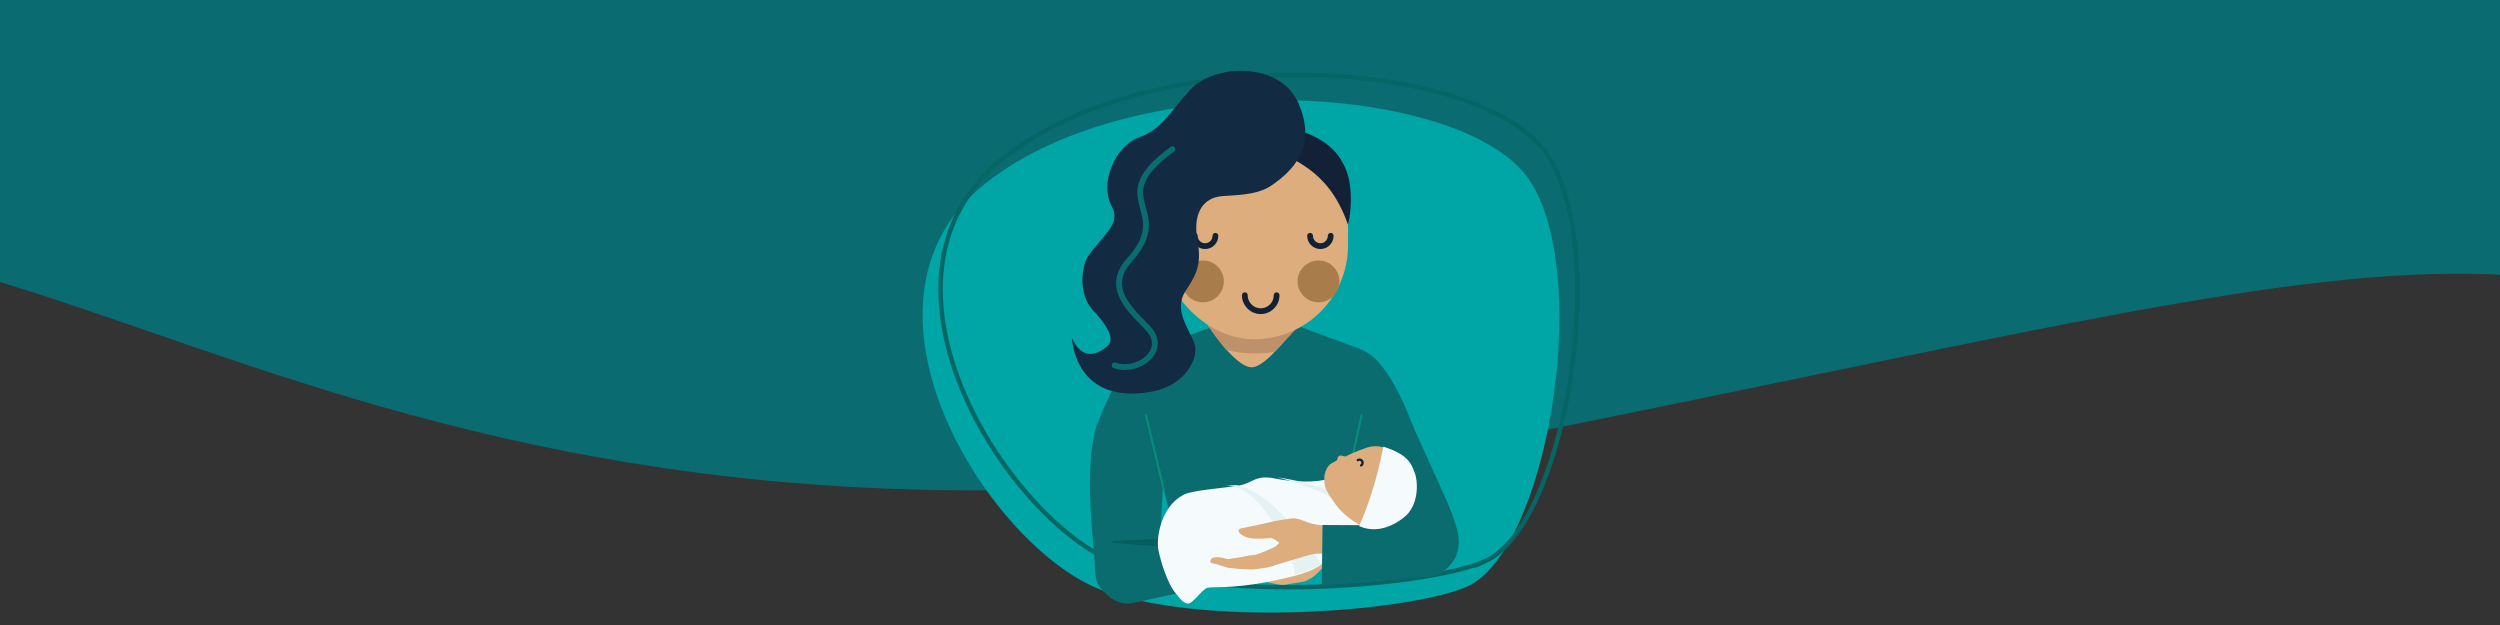
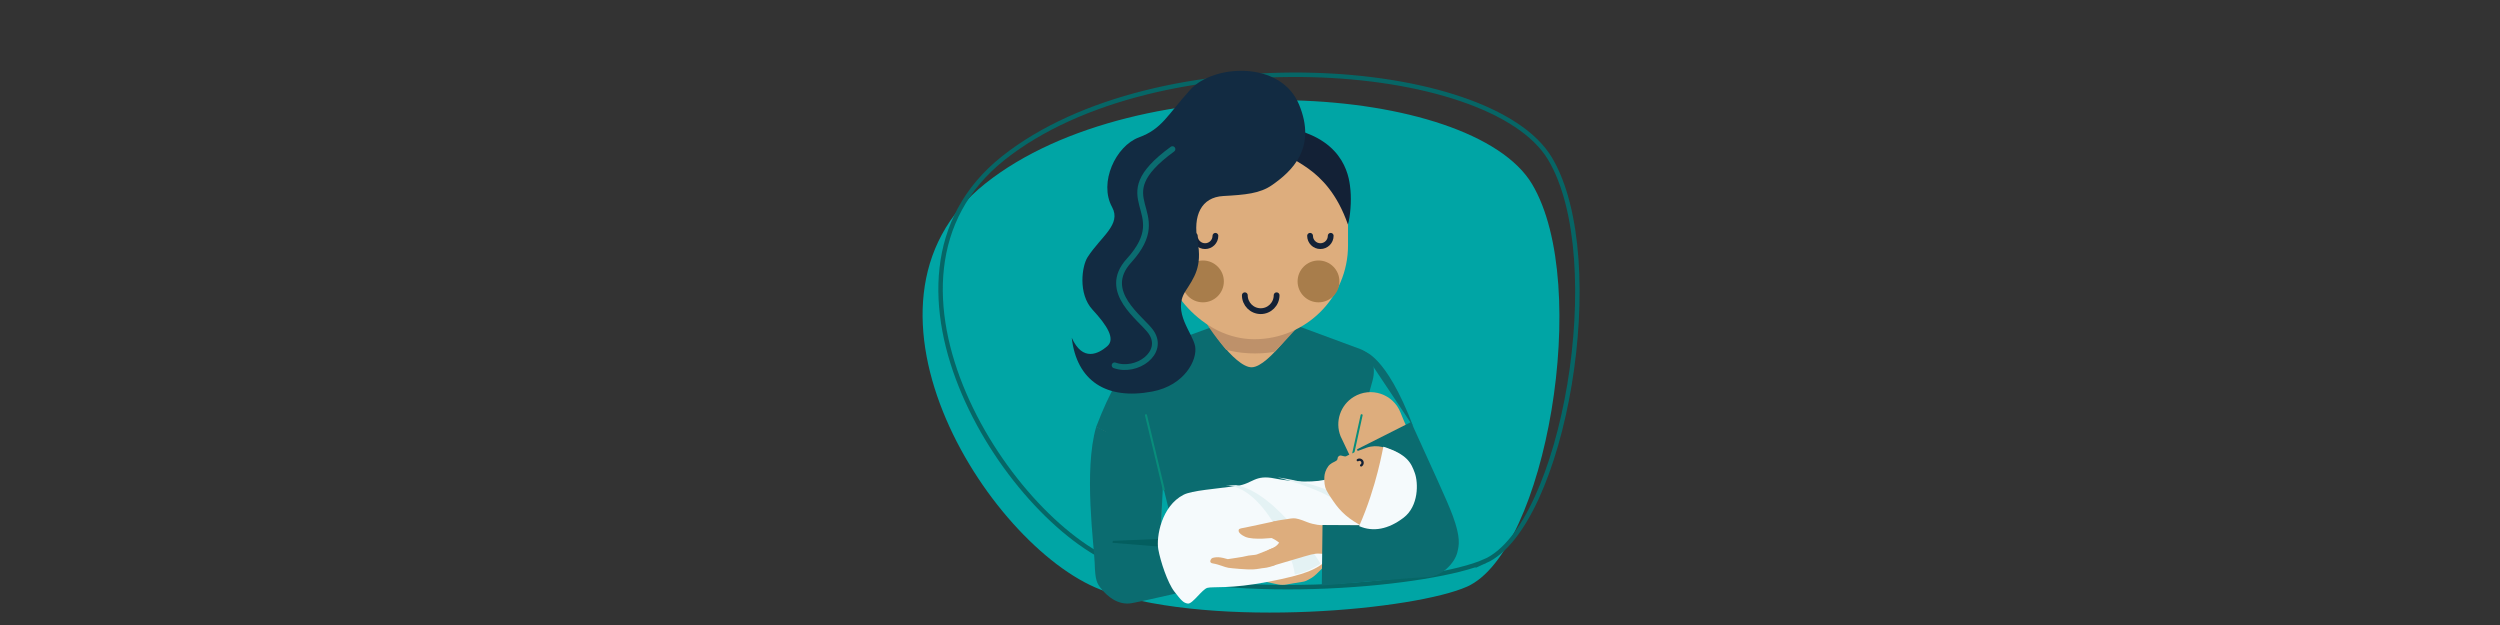
<svg xmlns="http://www.w3.org/2000/svg" viewBox="0 0 400 100">
  <rect x="0" y="0" width="400" height="100" fill="#333333" stroke="none" />
  <defs>
    <style>.cls-1,.cls-2,.cls-3,.cls-4{fill:none;}.cls-5,.cls-6,.cls-7,.cls-8,.cls-9{fill-rule:evenodd;}.cls-5,.cls-10{fill:#a87d4b;}.cls-11{fill:#122b42;}.cls-12,.cls-7{fill:#0b6c70;}.cls-13{fill:#383838;stroke:#088d7b;stroke-width:.327px;}.cls-13,.cls-2,.cls-3,.cls-4{stroke-miterlimit:10;}.cls-13,.cls-3,.cls-4{stroke-linecap:round;}.cls-14{fill:#f5fafc;}.cls-15{fill:#0a6c70;}.cls-16,.cls-9{fill:#ddad7d;}.cls-6{fill:#f8c5b9;}.cls-17{fill:#132136;}.cls-18{fill:#e4f2f4;}.cls-19{clip-path:url(#clippath-11);}.cls-20{clip-path:url(#clippath-10);}.cls-21{clip-path:url(#clippath-12);}.cls-2{stroke:#066666;stroke-width:.712px;}.cls-22{clip-path:url(#clippath-3);}.cls-23{clip-path:url(#clippath-4);}.cls-24{clip-path:url(#clippath-2);}.cls-25{clip-path:url(#clippath-7);}.cls-26{clip-path:url(#clippath-6);}.cls-27{clip-path:url(#clippath-9);}.cls-28{clip-path:url(#clippath-8);}.cls-29{clip-path:url(#clippath-5);}.cls-30{fill:#00a5a5;}.cls-31{fill:#be916a;}.cls-3{stroke:#0b6c70;stroke-width:.928px;}.cls-32{fill:#a7b2bb;}.cls-8{fill:#035e5f;}.cls-4{stroke:#132136;stroke-width:.926px;}</style>
    <clipPath id="clippath-2">
      <polygon class="cls-1" points="401.515 146.818 -.764 146.818 .233 -2.406 402.513 -2.406 401.515 146.818" />
    </clipPath>
    <clipPath id="clippath-3">
      <polygon class="cls-1" points="819.397 146.818 417.117 146.818 418.115 -2.406 820.394 -2.406 819.397 146.818" />
    </clipPath>
    <clipPath id="clippath-4">
-       <polygon class="cls-1" points="400.473 148.449 -1.807 148.449 -.809 -1.334 401.47 -1.334 400.473 148.449" />
-     </clipPath>
+       </clipPath>
    <clipPath id="clippath-5">
      <polygon class="cls-1" points="399.397 266.818 -2.883 266.818 -1.885 117.594 400.394 117.594 399.397 266.818" />
    </clipPath>
    <clipPath id="clippath-6">
      <polygon class="cls-1" points="820.473 148.449 418.193 148.449 419.191 -1.334 821.47 -1.334 820.473 148.449" />
    </clipPath>
    <clipPath id="clippath-7">
      <polygon class="cls-1" points="819.397 266.818 417.117 266.818 418.115 117.594 820.394 117.594 819.397 266.818" />
    </clipPath>
    <clipPath id="clippath-8">
      <polygon class="cls-1" points="400.473 268.449 -1.807 268.449 -.809 118.666 401.47 118.666 400.473 268.449" />
    </clipPath>
    <clipPath id="clippath-9">
      <polygon class="cls-1" points="399.397 386.818 -2.883 386.818 -1.885 237.594 400.394 237.594 399.397 386.818" />
    </clipPath>
    <clipPath id="clippath-10">
      <path class="cls-30" d="M231.211-29.672c11.143-4.994,17.731-42.917,9.17-57.24-8.561-14.324-55.956-17.322-77.728,0-21.772,17.322,1.251,52.728,17.221,58.009,15.97,5.282,44.015,2.513,51.337-.769Z" />
    </clipPath>
    <clipPath id="clippath-11">
      <path class="cls-16" d="M193.958,46.041s.197,3.155-.748,4.173c-.945,1.018,4.381,8.626,7.073,8.551,2.818-.079,7.847-7.83,7.847-7.83,0,0-1.726-2.434-1.726-2.981s.158-2.086.158-2.086l-12.603.174Z" />
    </clipPath>
    <clipPath id="clippath-12">
      <path class="cls-1" d="M193.216,45.875s.216,2.923-.822,3.866,6.806,10.217,7.736,9.925c1.616-.507,9.184-9.258,9.184-9.258,0,0-2.423-2.255-2.423-2.761s.173-1.933.173-1.933l-13.848.161Z" />
    </clipPath>
  </defs>
  <g id="Achtergrond_golf">
    <g id="Vormen_shapes_lagoon">
      <g class="cls-24">
-         <path class="cls-15" d="M-66.441,39.821c-457.673,128.601-122.184-1171.245,733.163-601.068,363.384,242.232,15.843,790.67-172.963,647.75-80.305-60.788-89.954-50.656-243.846-19.639C58.193,105.504,11.95,17.794-66.441,39.821Z" />
-       </g>
+         </g>
      <g class="cls-22">
        <path class="cls-15" d="M351.441,39.821c-457.673,128.601-122.184-1171.245,733.163-601.068,363.384,242.232,15.843,790.67-172.963,647.75-80.305-60.788-89.954-50.656-243.846-19.639-191.721,38.641-237.964-49.069-316.354-27.042Z" />
      </g>
      <g class="cls-23">
        <path class="cls-15" d="M-67.483,41.452c-457.673,128.601-122.184-1171.245,733.163-601.068,363.384,242.232,15.843,790.67-172.963,647.75-80.305-60.788-89.954-50.656-243.846-19.639C57.151,107.135,10.907,19.425-67.483,41.452Z" />
      </g>
      <rect class="cls-1" x="85.098" y="44.437" width="116.648" height="115.113" />
      <g class="cls-29">
        <path class="cls-15" d="M-68.559,159.821c-457.673,128.601-122.184-1171.245,733.163-601.068,363.384,242.232,15.843,790.67-172.963,647.75-80.305-60.788-89.954-50.656-243.846-19.639C56.075,225.504,9.831,137.794-68.559,159.821Z" />
      </g>
      <g class="cls-26">
        <path class="cls-15" d="M352.517,41.452c-457.673,128.601-122.184-1171.245,733.163-601.068,363.384,242.232,15.843,790.67-172.963,647.75-80.305-60.788-89.954-50.656-243.846-19.639-191.721,38.641-237.964-49.069-316.354-27.042Z" />
      </g>
      <g class="cls-25">
        <path class="cls-15" d="M351.441,159.821C-106.232,288.422,229.257-1011.424,1084.605-441.247c363.384,242.232,15.843,790.67-172.963,647.75-80.305-60.788-89.954-50.656-243.846-19.639-191.721,38.641-237.964-49.069-316.354-27.042Z" />
      </g>
      <g class="cls-28">
        <path class="cls-15" d="M-67.483,161.452c-457.673,128.601-122.184-1171.245,733.163-601.068,363.384,242.232,15.843,790.67-172.963,647.75-80.305-60.788-89.954-50.656-243.846-19.639C57.151,227.135,10.907,139.425-67.483,161.452Z" />
      </g>
      <g class="cls-27">
        <path class="cls-15" d="M-68.559,279.821c-457.673,128.601-122.184-1171.245,733.163-601.068,363.384,242.232,15.843,790.67-172.963,647.75-80.305-60.788-89.954-50.656-243.846-19.639-191.721,38.641-237.964-49.069-316.354-27.042Z" />
      </g>
    </g>
  </g>
  <g id="Huisartsen">
    <path class="cls-30" d="M231.211-29.672c11.143-4.994,17.731-42.917,9.17-57.24-8.561-14.324-55.956-17.322-77.728,0-21.772,17.322,1.251,52.728,17.221,58.009,15.97,5.282,44.015,2.513,51.337-.769Z" />
    <g class="cls-20">
      <rect class="cls-32" x="184.289" y="-2.966" width="34.187" height="13.004" />
    </g>
  </g>
  <g id="Kraamzorg">
    <path class="cls-30" d="M234.739,93.857c12.546-5.606,20.007-48.273,10.391-64.403-9.616-16.13-62.947-19.563-87.47-.098-24.523,19.465,1.341,59.338,19.306,65.302,17.965,5.964,49.528,2.883,57.773-.801Z" />
    <path class="cls-2" d="M237.615,89.794c12.546-5.606,20.007-48.273,10.391-64.403-9.616-16.13-62.947-19.563-87.47-.098-24.523,19.465,1.341,59.338,19.306,65.302,17.965,5.964,49.528,2.883,57.773-.801Z" />
    <path class="cls-6" d="M208.756,88.66c-1.246.685-4.712.456-4.712.456-.563.054-1.063-.358-1.118-.921h0c-.054-.563.539-1.782,1.059-1.688s4.655.686,4.655.686c.393.051,1.072.079,1.056.309,0,0,.305.473-.94,1.158Z" />
    <path class="cls-16" d="M186.017,71.745l-.421,19.479c-.089,2.552-2.054,4.645-4.595,4.894h0c-3.052.3-5.675-2.141-5.593-5.206.175-6.526.067-12.981.305-19.535.116-3.19,3.073-5.508,6.199-4.86h0c2.459.51,4.193,2.718,4.106,5.228Z" />
    <path class="cls-12" d="M207.11,51.955l10.559,3.905c1.974.724,2.478,2.915,1.961,4.953l-8.399,30.225-11.344-.219-10.545.219-7.589-30.861c-.317-1.417.377-3.486,1.726-4.024l11.421-4.199h12.21Z" />
    <path class="cls-16" d="M214.492,69.798l8.616,18.156c.941,2.374,3.494,3.686,5.971,3.068h0c2.975-.742,4.628-3.921,3.521-6.781-2.355-6.089-6.102-12.155-8.525-18.249-1.18-2.966-4.744-4.157-7.471-2.497h0c-2.145,1.306-3.038,3.968-2.113,6.303Z" />
-     <path class="cls-12" d="M218.053,56.154s3.611.326,8.088,12.146l-10.48,5.442-3.41-10.141,5.801-7.448Z" />
+     <path class="cls-12" d="M218.053,56.154s3.611.326,8.088,12.146Z" />
    <line class="cls-13" x1="216.382" y1="73.142" x2="217.859" y2="66.434" />
    <path class="cls-12" d="M183.479,56.154s-3.611.326-8.088,12.146l10.48,5.442,3.41-10.141-5.801-7.448Z" />
    <path class="cls-16" d="M193.958,46.041s.197,3.155-.748,4.173c-.945,1.018,4.381,8.626,7.073,8.551,2.818-.079,7.847-7.83,7.847-7.83,0,0-1.726-2.434-1.726-2.981s.158-2.086.158-2.086l-12.603.174Z" />
    <g class="cls-19">
      <path class="cls-16" d="M192.698,45.096v2.799s2.363,1.623,7.457,1.623,7.352-1.689,7.352-1.689v-2.732h-14.809Z" />
    </g>
    <g class="cls-21">
      <path class="cls-31" d="M192.039,49.504v4.461s2.788,2.587,8.798,2.587,8.674-2.692,8.674-2.692v-4.355h-17.471Z" />
    </g>
    <rect class="cls-16" x="185.678" y="21.077" width="30.005" height="33.198" rx="15.002" ry="15.002" />
    <polygon class="cls-5" points="228.576 83.718 221.38 84.302 220.819 83.08 228.532 83.403 228.576 83.718" />
    <path class="cls-4" d="M204.259,47.242c0,1.404-1.139,2.543-2.543,2.543s-2.543-1.139-2.543-2.543" />
    <circle class="cls-10" cx="192.47" cy="45.026" r="3.347" />
    <circle class="cls-10" cx="210.962" cy="45.026" r="3.347" />
    <path class="cls-9" d="M214.114,87.489c-.565.869-1.008,1.692-1.403,2.16-.395.469-2.035,2.327-2.82,2.791-.787.466-1.07.599-1.522.658s-2.296.379-2.583.432-.779.072-1.259-.012c-.478-.086-5.431-1.171-5.928-1.236-.497-.061-.892-.109-1.263-.053-.368.058-1.538.204-1.538.204,0,0-.002-.002-.009-.005l-8.547,2.254s-3.55,1.212-4.871,1.422c-4.053.642-5.216-.864-4.755-3.838.245-1.582,1.669-2.854,2.988-3.104.993-.188,1.782-.204,1.782-.204l13.916-1.196c.004-0.0.007-0.0.009-.002.17-.016.539-.059.869-.135.522-.123,1.101-.363,1.65-.572.548-.207.865-.366,1.259-.491.492-.157.998-.317,1.807-.244.806.071,1.246.044,2.14.196.892.15.994,1.31,1.11,1.615.113.305.229.61.008.762-.222.154-.873.387-1.608,1.095.389.481.856.833,1.563.93.705.095,2.566.189,2.771.14.205-.049,1.082-.785,1.47-.946.386-.159,2.254-1.408,2.518-1.562.212-.361.644-.955.941-1.234.3-.28.6-.518.767-.485.165.035,1.105-.207.542.66Z" />
    <path class="cls-7" d="M175.39,68.3c-2.037,6.971-.322,19.013-.241,21.779s.325,3.254,1.139,4.23,2.522,2.603,4.799,2.196,12.106-2.708,12.106-2.708l-2.915-7.948-4.636.488.651-13.096-10.903-4.941Z" />
    <polygon class="cls-8" points="178.004 86.851 185.2 87.435 185.761 86.213 178.048 86.536 178.004 86.851" />
    <path class="cls-14" d="M212.618,76.578c-1.78.669-5.716.586-8.636-.018-3.252-.672-3.51.83-6.051,1.183-3.533.491-7.218.733-8.561,1.42-3.536,1.808-4.388,6.76-4.045,8.709.343,1.948,1.497,5.405,2.573,6.779,1.076,1.374,1.435,1.833,2.17,1.922s2.269-2.293,3.125-2.521,3.705.203,9.734-.97c6.028-1.172,7.781-1.954,9.562-3.643,1.781-1.69,2.831-3.524,5.517-4.968.656-.353-2.161-2.166-3.604-3.254s.581-5.528-1.785-4.638Z" />
    <path class="cls-18" d="M204.394,76.374s6.689,1.718,9.323,3.752c.406-.896.677-.805.677-.805,0,0-3.304-1.974-10-2.947Z" />
    <path class="cls-18" d="M197.787,77.618s-1.193.044-1.769.104c5.837-.332,10.972,11.205,11.136,14.167,1.69-.113,4.13-1.696,4.13-1.696,0,0-6.783-11.315-13.496-12.575Z" />
    <path class="cls-9" d="M199.215,85.879c1.287.604,4.731.152,4.731.152.565.018,1.038-.425,1.056-.991h0c.018-.565-.652-1.744-1.165-1.616s-4.602.984-4.602.984c-.389.076-1.065.147-1.034.376,0,0-.274.491,1.013,1.095Z" />
    <path class="cls-16" d="M227.47,84.196c-1.005-.109-1.793-.062-1.793-.062l-13.967-.093c-.004 0-.007 0-.009-.001-.171-.002-.542-.016-.877-.066-.53-.081-1.145-.219-1.69-.439-.601-.243-.974-.377-1.359-.484-.668-.185-.955-.144-1.755-.007-.798.135-1.238.142-2.118.364-.878.22-.887,1.384-.979,1.697-.088.313-.18.626.052.76.234.136.901.316,1.689.965-.35.51-.816.802-1.485,1.05-.494.183-1.05.884-1.678.962l-.229,1.566c.623.055,1.274.116,1.436.133.291.03.783.01,1.254-.111.47-.123,5.322-1.596,5.812-1.7.49-.101.881-.179,1.254-.153.372.028,1.55.082,1.55.082,0,0,.002-.002.009-.006l8.699,1.572s3.797.917,5.131,1.021c4.091.32,4.161-2.194,4.275-4.191.091-1.599-1.889-2.713-3.223-2.858Z" />
    <path class="cls-16" d="M201.097,88.714c-.186.098-1.331.125-1.728.26-.395.135-2.622.431-2.922.489-.398-.131-1.114-.292-1.522-.306-.41-.012-.934.07-1.054.189-.144.143-.512.698.187.806,1.024.159,1.874.606,2.48.696.606.091,2.965.301,3.877.262.872-.038,1.386-.202,1.842-.23.387-.024,1.454-.272,1.877-.533l-.163-2.773c-.526.221-2.792,1.095-2.873,1.138Z" />
    <path class="cls-4" d="M212.913,37.73c0,.912-.739,1.651-1.651,1.651s-1.651-.739-1.651-1.651" />
    <path class="cls-4" d="M194.467,37.73c0,.912-.739,1.651-1.651,1.651s-1.651-.739-1.651-1.651" />
    <path class="cls-7" d="M225.77,67.528c3.184,7.067,5.723,12.413,6.677,15.01,1.282,3.491,1.006,4.692.726,5.838-.408,1.666-2.422,3.905-4.895,3.964-2.313.054-16.791,1.349-16.791,1.349l.117-9.687,10.084.056-1.058-2.821-.683-1.821-2.822-7.526,8.646-4.363Z" />
    <path class="cls-16" d="M218.179,84.312c.8.413,6.876.102,7.876-4.193,1.403-6.024-2.781-7.849-2.781-7.849-1.376-.582-2.852-1.237-4.604-.644-1.859.629-3.078,1.265-3.306,1.38-.112.057-.434-.016-.732-.105-.299-.089-.601.129-.615.44h0c-.008.173-.107.328-.261.406-.369.189-.923.435-1.224.839-.422.568-.608,1.198-.636,1.706-.043.79.061,1.614.295,2.065.382.736.692,1.173,1.123,1.806,1.19,1.748,2.475,2.914,4.864,4.148Z" />
    <path class="cls-17" d="M217.811,74.65c-.071.011-.145-.02-.187-.084-.056-.087-.03-.203.057-.259.145-.092.187-.285.095-.43-.092-.145-.285-.187-.429-.095-.087.056-.203.03-.259-.057-.056-.087-.03-.203.057-.259.319-.203.744-.109.947.209.203.319.11.743-.209.947-.023.015-.047.023-.072.027Z" />
    <path class="cls-14" d="M221.338,71.473c-.079.196-1.044,6.318-3.877,12.706,2.248.977,4.685.51,7.117-1.35,2.433-1.86,2.361-5.581,1.789-7.155-.572-1.574-1.166-2.985-5.029-4.201Z" />
    <path class="cls-1" d="M200.778,58.145s.15,3.812-.57,5.042c-.72,1.231-5.703,10.355,5.463,10.355s6.273-9.485,6.273-9.485c0,0-1.681-2.941-1.681-3.602s.12-2.521.12-2.521l-9.605.21Z" />
    <line class="cls-13" x1="186.198" y1="78.313" x2="183.357" y2="66.434" />
    <path class="cls-17" d="M205.069,23.726c.676,2.253,7.155,2.355,10.598,12.195.395-1.284.566-3.779.411-5.453s-.601-7.865-9.335-9.851c-2.931-.666-1.675,3.109-1.675,3.109Z" />
    <path class="cls-11" d="M203.537,29.607c3.076-2.153,7.233-5.864,4.301-12.902-2.932-7.037-13.684-6.451-17.398-2.346-3.714,4.105-4.496,6.255-8.21,7.624-3.714,1.368-6.451,7.233-4.301,11.142,1.534,2.788-1.759,4.691-3.91,8.015-.913,1.412-1.564,5.864.782,8.406s3.714,4.691,2.346,5.864c-1.368,1.173-3.91,2.541-5.669-1.368.785,6.886,5.528,10.009,12.902,8.601,5.17-.987,7.233-5.082,6.842-7.233-.391-2.15-3.689-5.457-1.564-8.797,1.368-2.15,2.737-3.91,1.955-8.015-.782-4.105.586-7.037,4.105-7.233,3.519-.196,5.864-.391,7.819-1.759Z" />
    <path class="cls-3" d="M187.591,23.863c-11.28,8.228.634,9.496-6.971,17.861-4.54,4.995,2.045,9.235,3.549,11.408,2.281,3.296-2.281,6.591-5.83,5.324" />
  </g>
</svg>